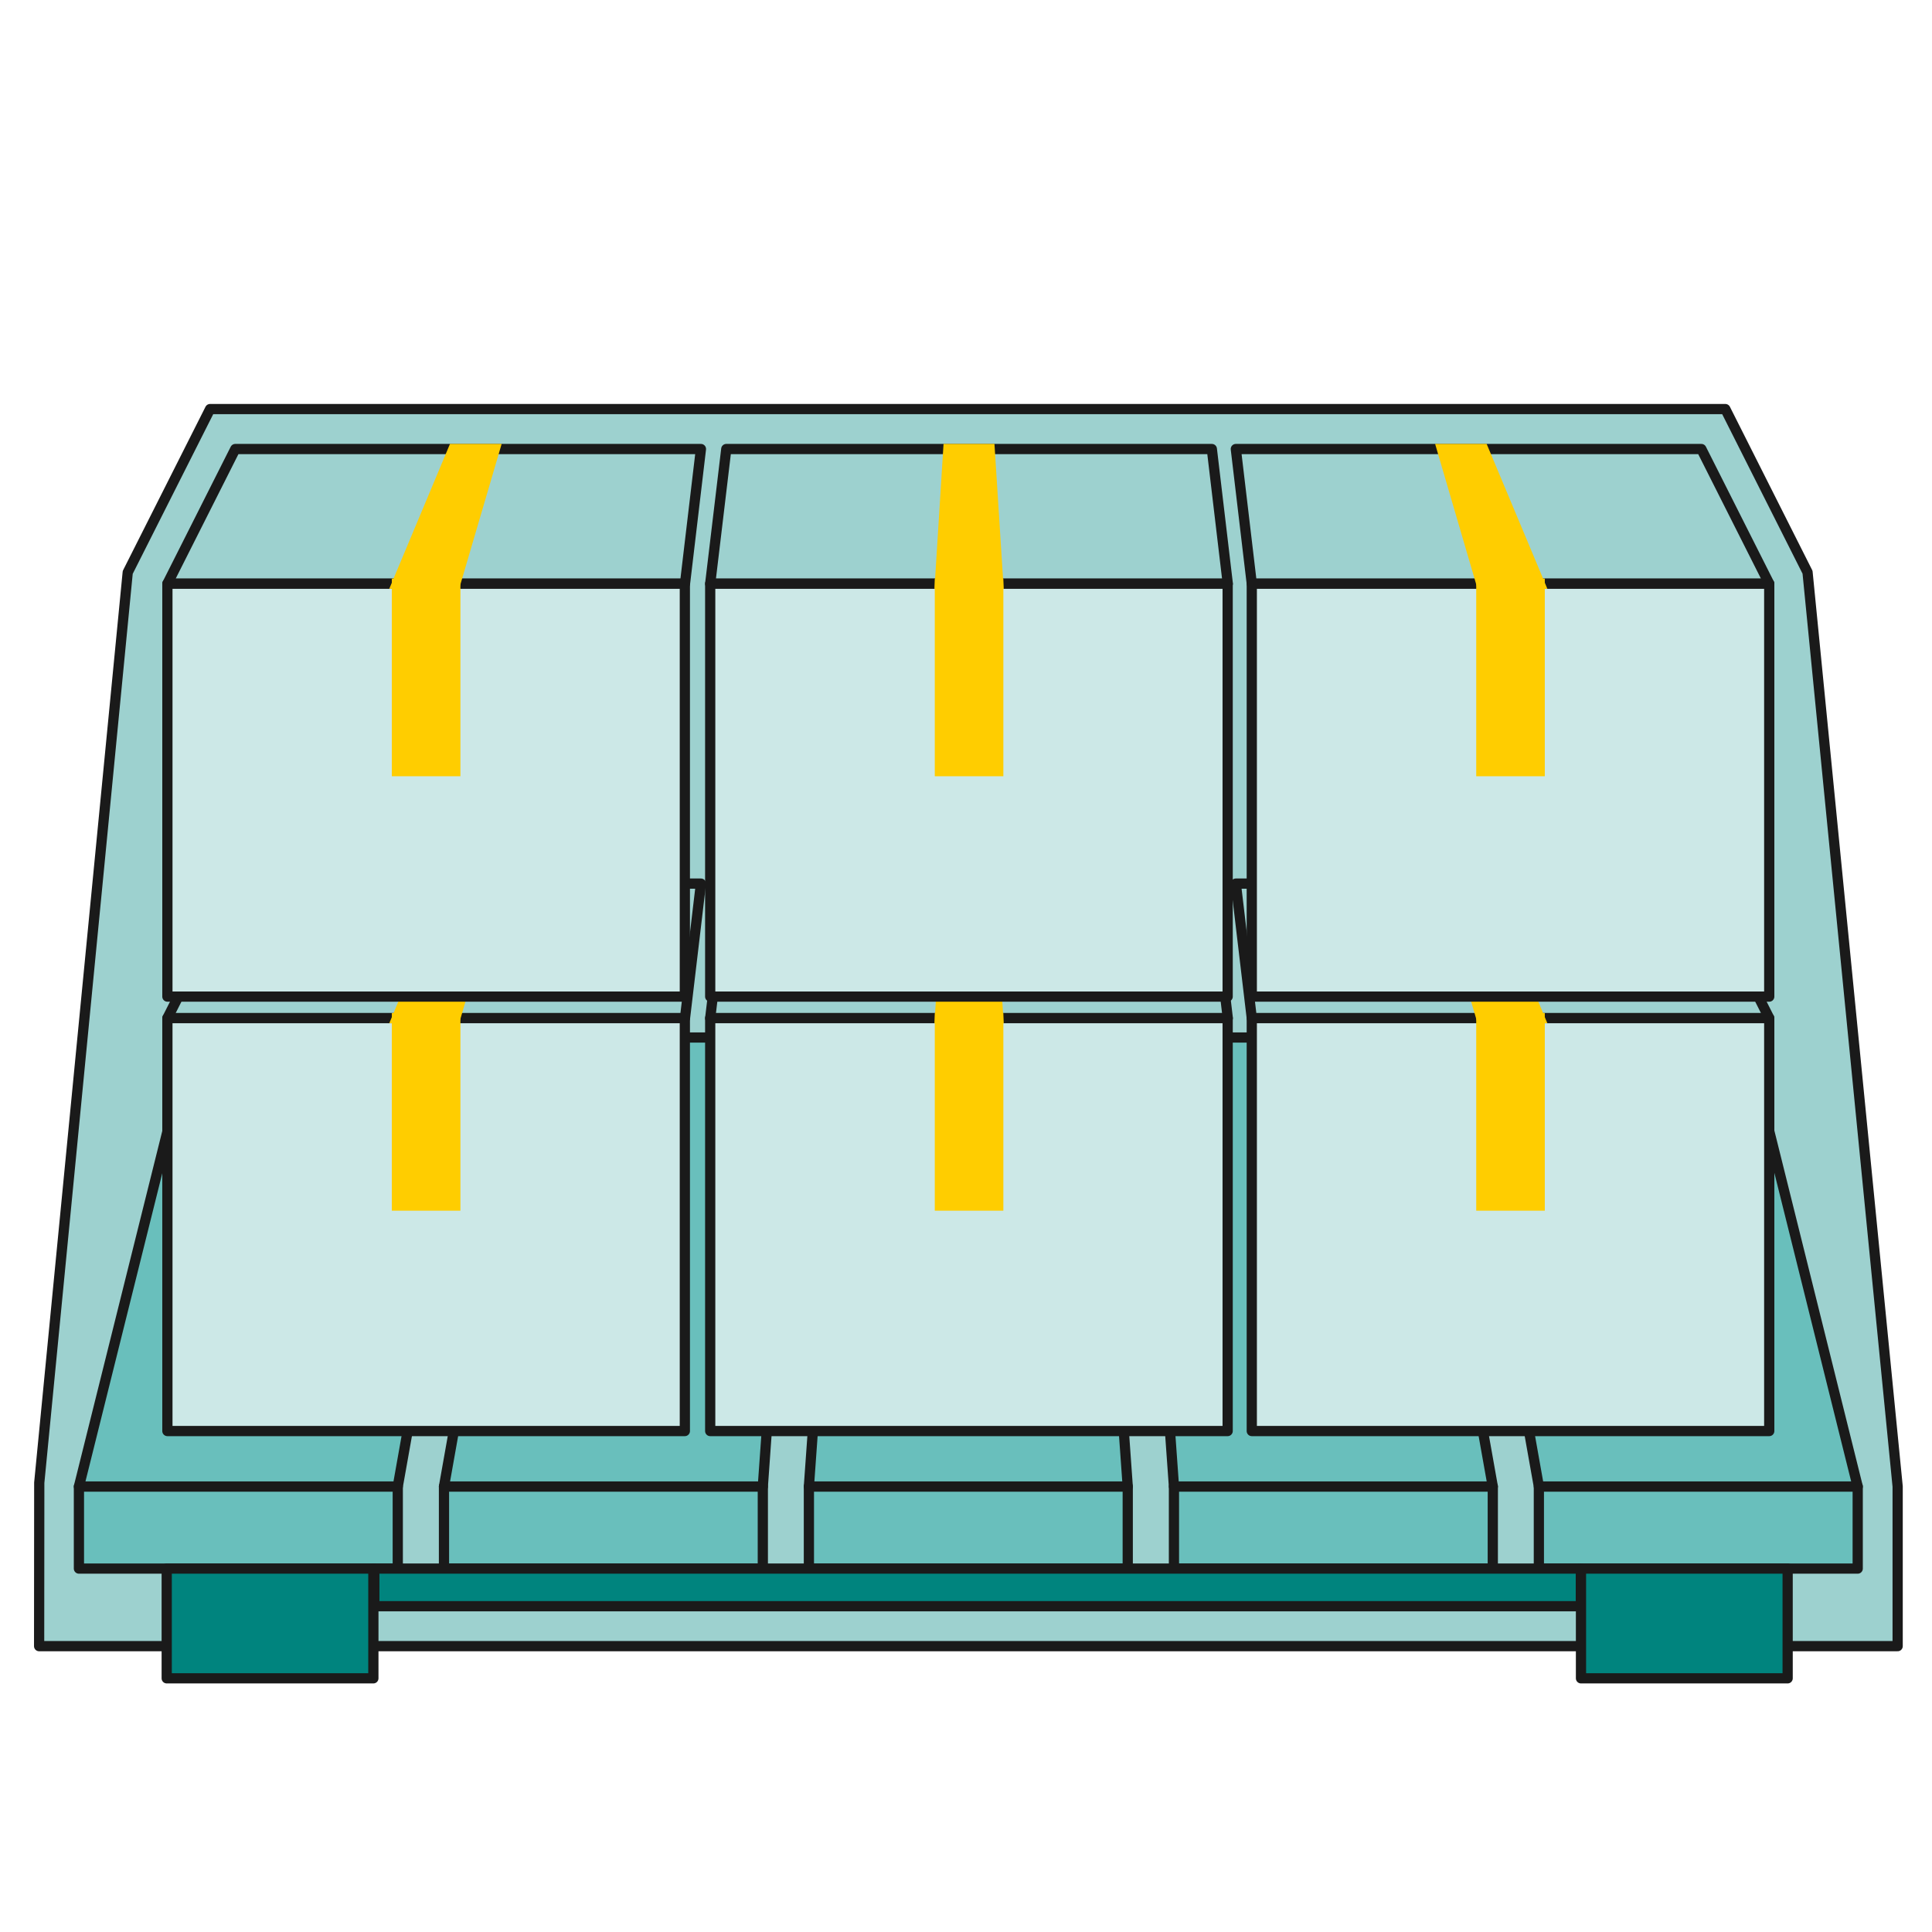
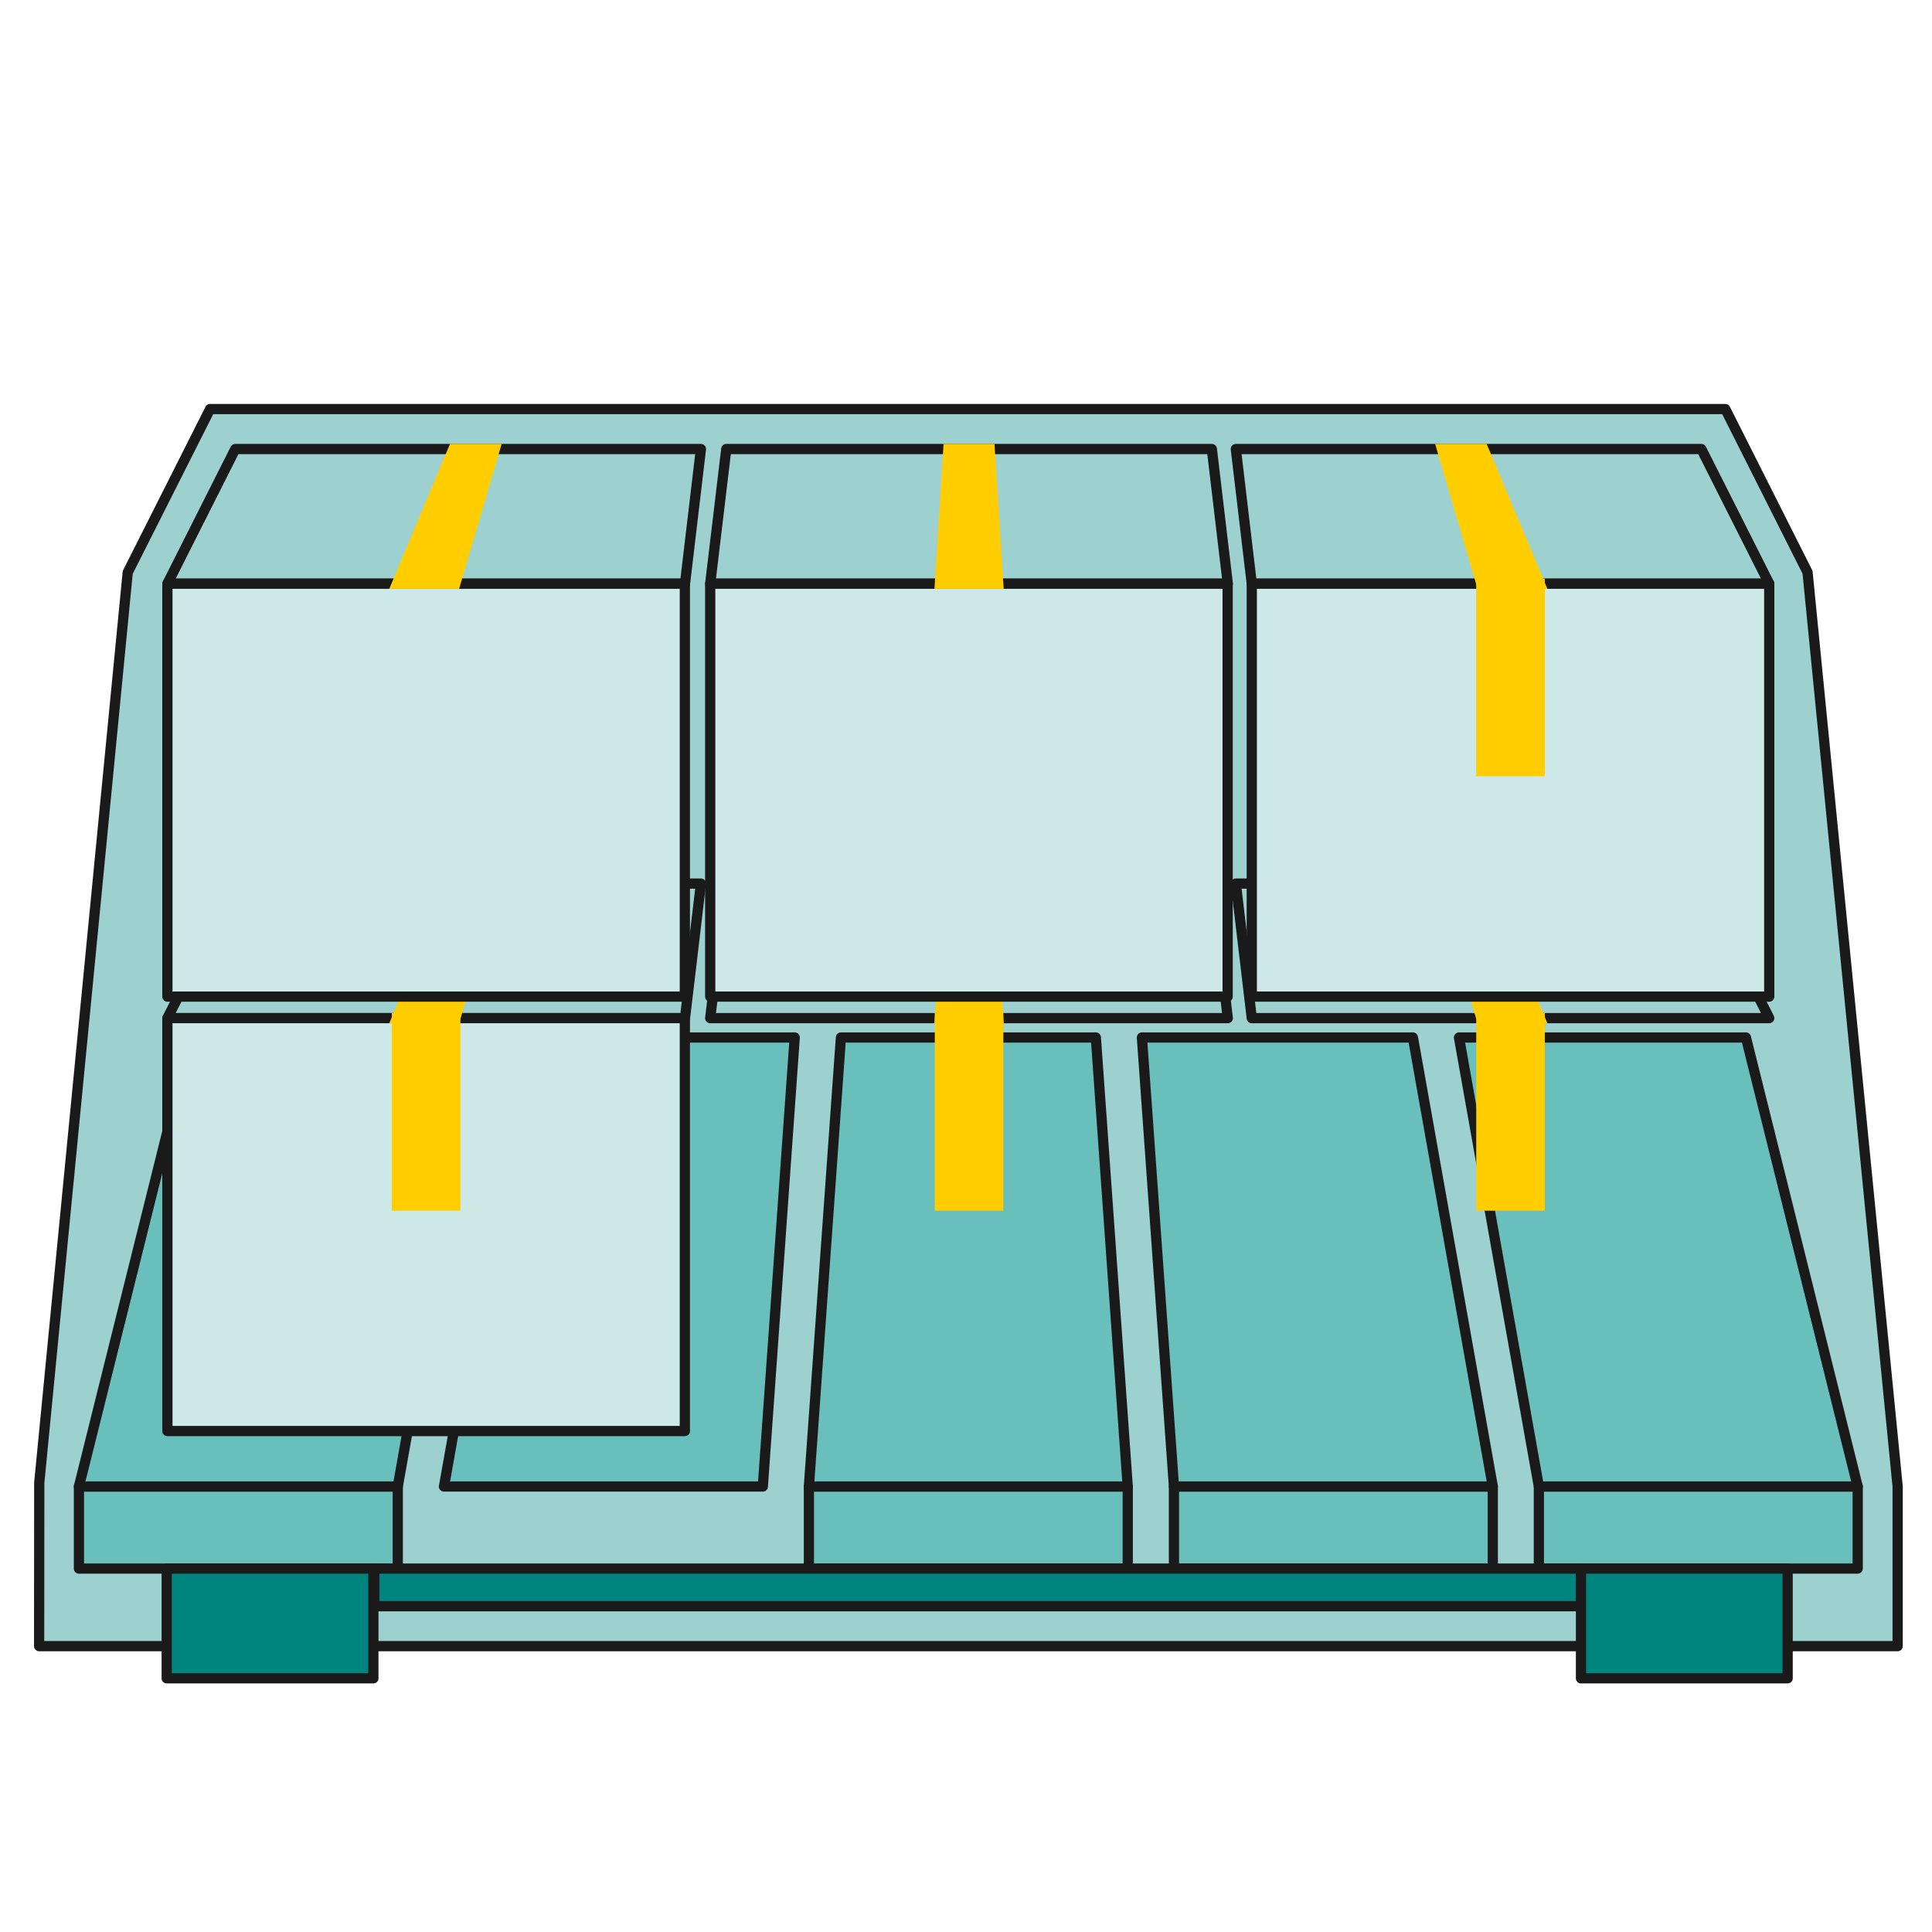
<svg xmlns="http://www.w3.org/2000/svg" id="Ebene_1" data-name="Ebene 1" version="1.1" viewBox="0 0 141.73 141.73">
  <defs>
    <style>
      .cls-1 {
        fill: #ffcd00;
        stroke: #ffcd00;
        stroke-miterlimit: 10;
      }

      .cls-1, .cls-2, .cls-3, .cls-4, .cls-5 {
        stroke-width: .75px;
      }

      .cls-2 {
        fill: #69bfbc;
      }

      .cls-2, .cls-3, .cls-4, .cls-5 {
        stroke: #1a1a1a;
        stroke-linejoin: round;
      }

      .cls-3 {
        fill: #9dd1cf;
      }

      .cls-4 {
        fill: #00847e;
      }

      .cls-5 {
        fill: #cce8e7;
      }
    </style>
  </defs>
  <polygon class="cls-3" points="132.6 41.98 126.57 30.01 15.41 30.01 9.37 41.99 2.88 108.77 2.87 120.76 139.21 120.76 139.21 109.05 132.6 41.98" />
  <g>
    <g>
      <rect class="cls-2" x="5.79" y="109.05" width="23.39" height="6.02" />
-       <rect class="cls-2" x="32.57" y="109.05" width="23.39" height="6.02" />
      <rect class="cls-2" x="59.34" y="109.05" width="23.39" height="6.02" />
      <rect class="cls-2" x="86.12" y="109.05" width="23.39" height="6.02" />
      <rect class="cls-2" x="112.89" y="109.05" width="23.39" height="6.02" />
    </g>
    <g>
      <polygon class="cls-2" points="35.04 76.11 14 76.11 5.79 109.05 29.18 109.05 35.04 76.11" />
      <polygon class="cls-2" points="58.3 76.11 38.43 76.11 32.57 109.05 55.96 109.05 58.3 76.11" />
      <polygon class="cls-2" points="80.39 76.11 61.69 76.11 59.34 109.05 82.73 109.05 80.39 76.11" />
      <polygon class="cls-2" points="103.65 76.11 83.77 76.11 86.12 109.05 109.51 109.05 103.65 76.11" />
      <polygon class="cls-2" points="128.08 76.11 107.03 76.11 112.89 109.05 136.28 109.05 128.08 76.11" />
    </g>
    <rect class="cls-4" x="12.23" y="115.07" width="15.16" height="8.05" />
    <rect class="cls-4" x="27.46" y="115.07" width="88.51" height="2.76" />
    <rect class="cls-4" x="115.98" y="115.07" width="15.16" height="8.05" />
  </g>
  <g>
    <g>
      <polygon class="cls-3" points="51.42 64.82 17.26 64.82 12.28 74.69 50.25 74.69 51.42 64.82" />
      <rect class="cls-5" x="12.28" y="74.69" width="37.96" height="30.29" />
      <rect class="cls-1" x="29.12" y="74.69" width="4.28" height="13.75" />
      <polygon class="cls-1" points="36.3 64.82 33.26 64.82 29.12 74.69 33.4 74.69 36.3 64.82" />
    </g>
    <g>
      <polygon class="cls-3" points="88.9 64.82 53.28 64.82 52.1 74.69 90.07 74.69 88.9 64.82" />
-       <rect class="cls-5" x="52.1" y="74.69" width="37.96" height="30.29" />
      <rect class="cls-1" x="68.95" y="74.69" width="4.28" height="13.75" />
      <polygon class="cls-1" points="72.6 64.82 69.57 64.82 68.95 74.69 73.23 74.69 72.6 64.82" />
    </g>
    <g>
      <polygon class="cls-3" points="124.81 64.82 90.66 64.82 91.83 74.69 129.79 74.69 124.81 64.82" />
-       <rect class="cls-5" x="91.83" y="74.69" width="37.96" height="30.29" />
      <rect class="cls-1" x="108.67" y="74.69" width="4.28" height="13.75" />
      <polygon class="cls-1" points="108.81 64.82 105.78 64.82 108.67 74.69 112.95 74.69 108.81 64.82" />
    </g>
    <g>
      <polygon class="cls-3" points="51.42 32.94 17.26 32.94 12.28 42.82 50.25 42.82 51.42 32.94" />
      <rect class="cls-5" x="12.28" y="42.82" width="37.96" height="30.29" />
-       <rect class="cls-1" x="29.12" y="42.82" width="4.28" height="13.75" />
      <polygon class="cls-1" points="36.3 32.94 33.26 32.94 29.12 42.82 33.4 42.82 36.3 32.94" />
    </g>
    <g>
      <polygon class="cls-3" points="88.9 32.94 53.28 32.94 52.1 42.82 90.07 42.82 88.9 32.94" />
      <rect class="cls-5" x="52.1" y="42.82" width="37.96" height="30.29" />
-       <rect class="cls-1" x="68.95" y="42.82" width="4.28" height="13.75" />
      <polygon class="cls-1" points="72.6 32.94 69.57 32.94 68.95 42.82 73.23 42.82 72.6 32.94" />
    </g>
    <g>
      <polygon class="cls-3" points="124.81 32.94 90.66 32.94 91.83 42.82 129.79 42.82 124.81 32.94" />
      <rect class="cls-5" x="91.83" y="42.82" width="37.96" height="30.29" />
      <rect class="cls-1" x="108.67" y="42.82" width="4.28" height="13.75" />
      <polygon class="cls-1" points="108.81 32.94 105.78 32.94 108.67 42.82 112.95 42.82 108.81 32.94" />
    </g>
  </g>
</svg>